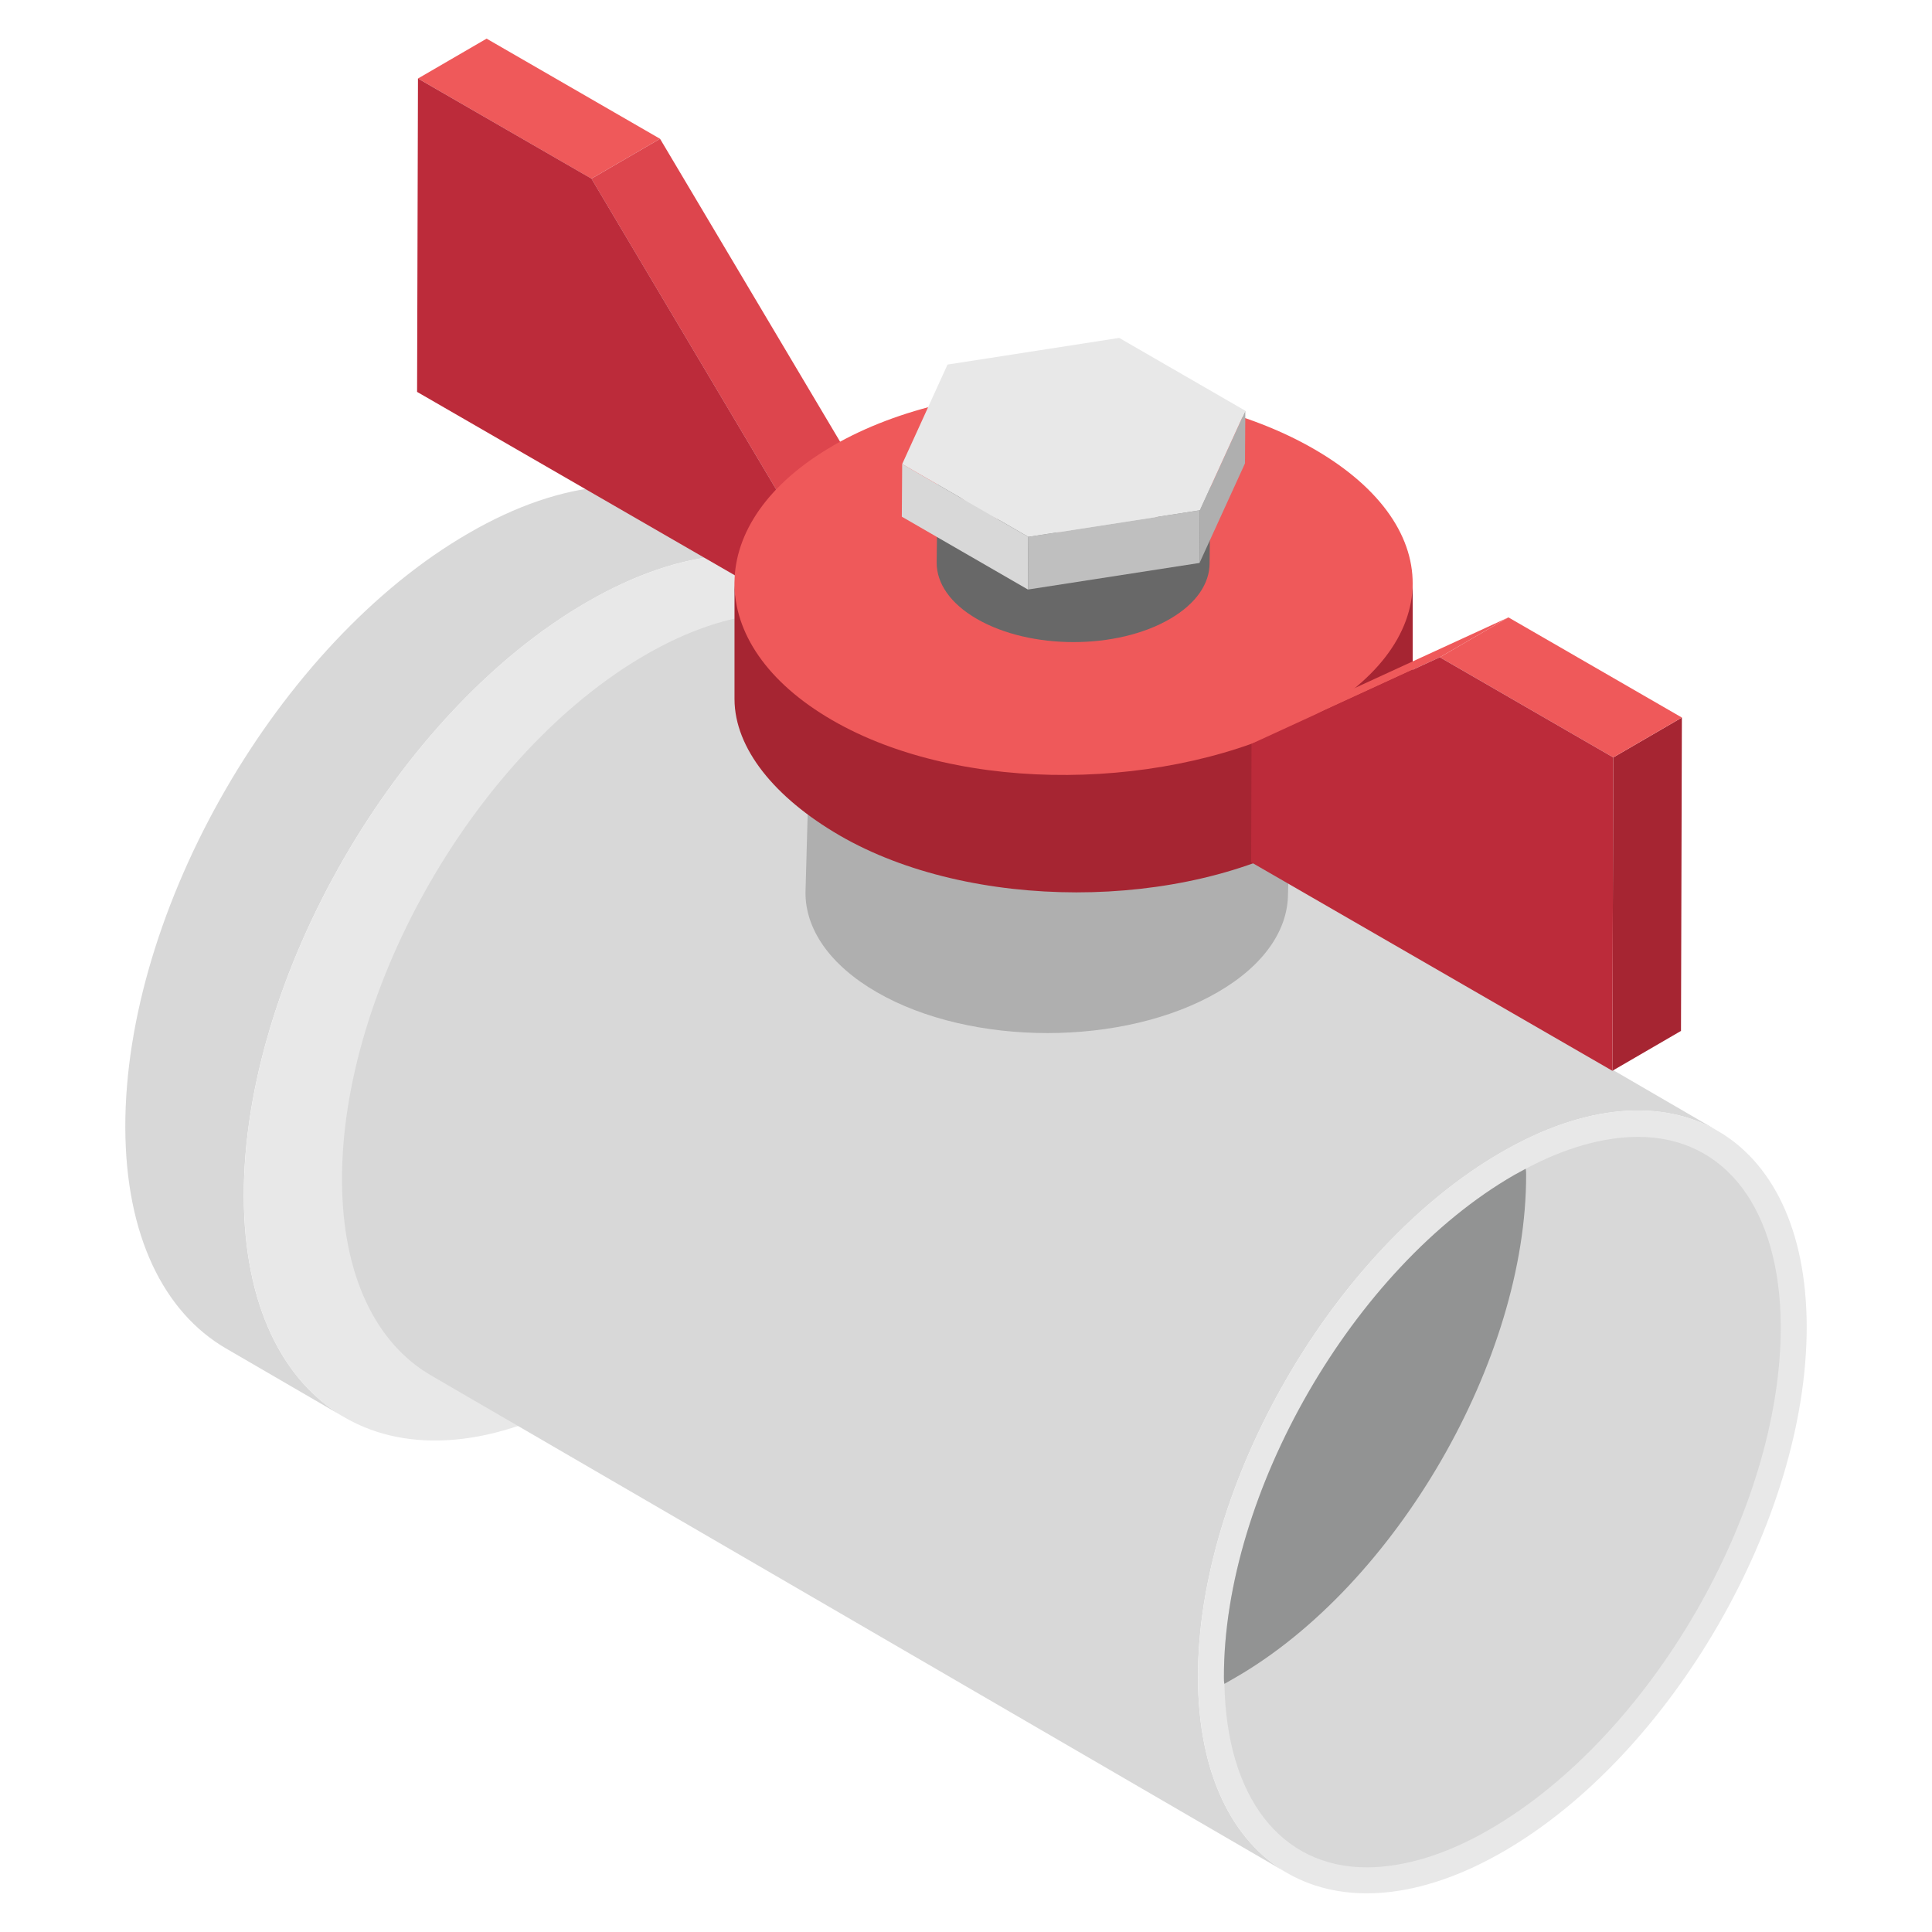
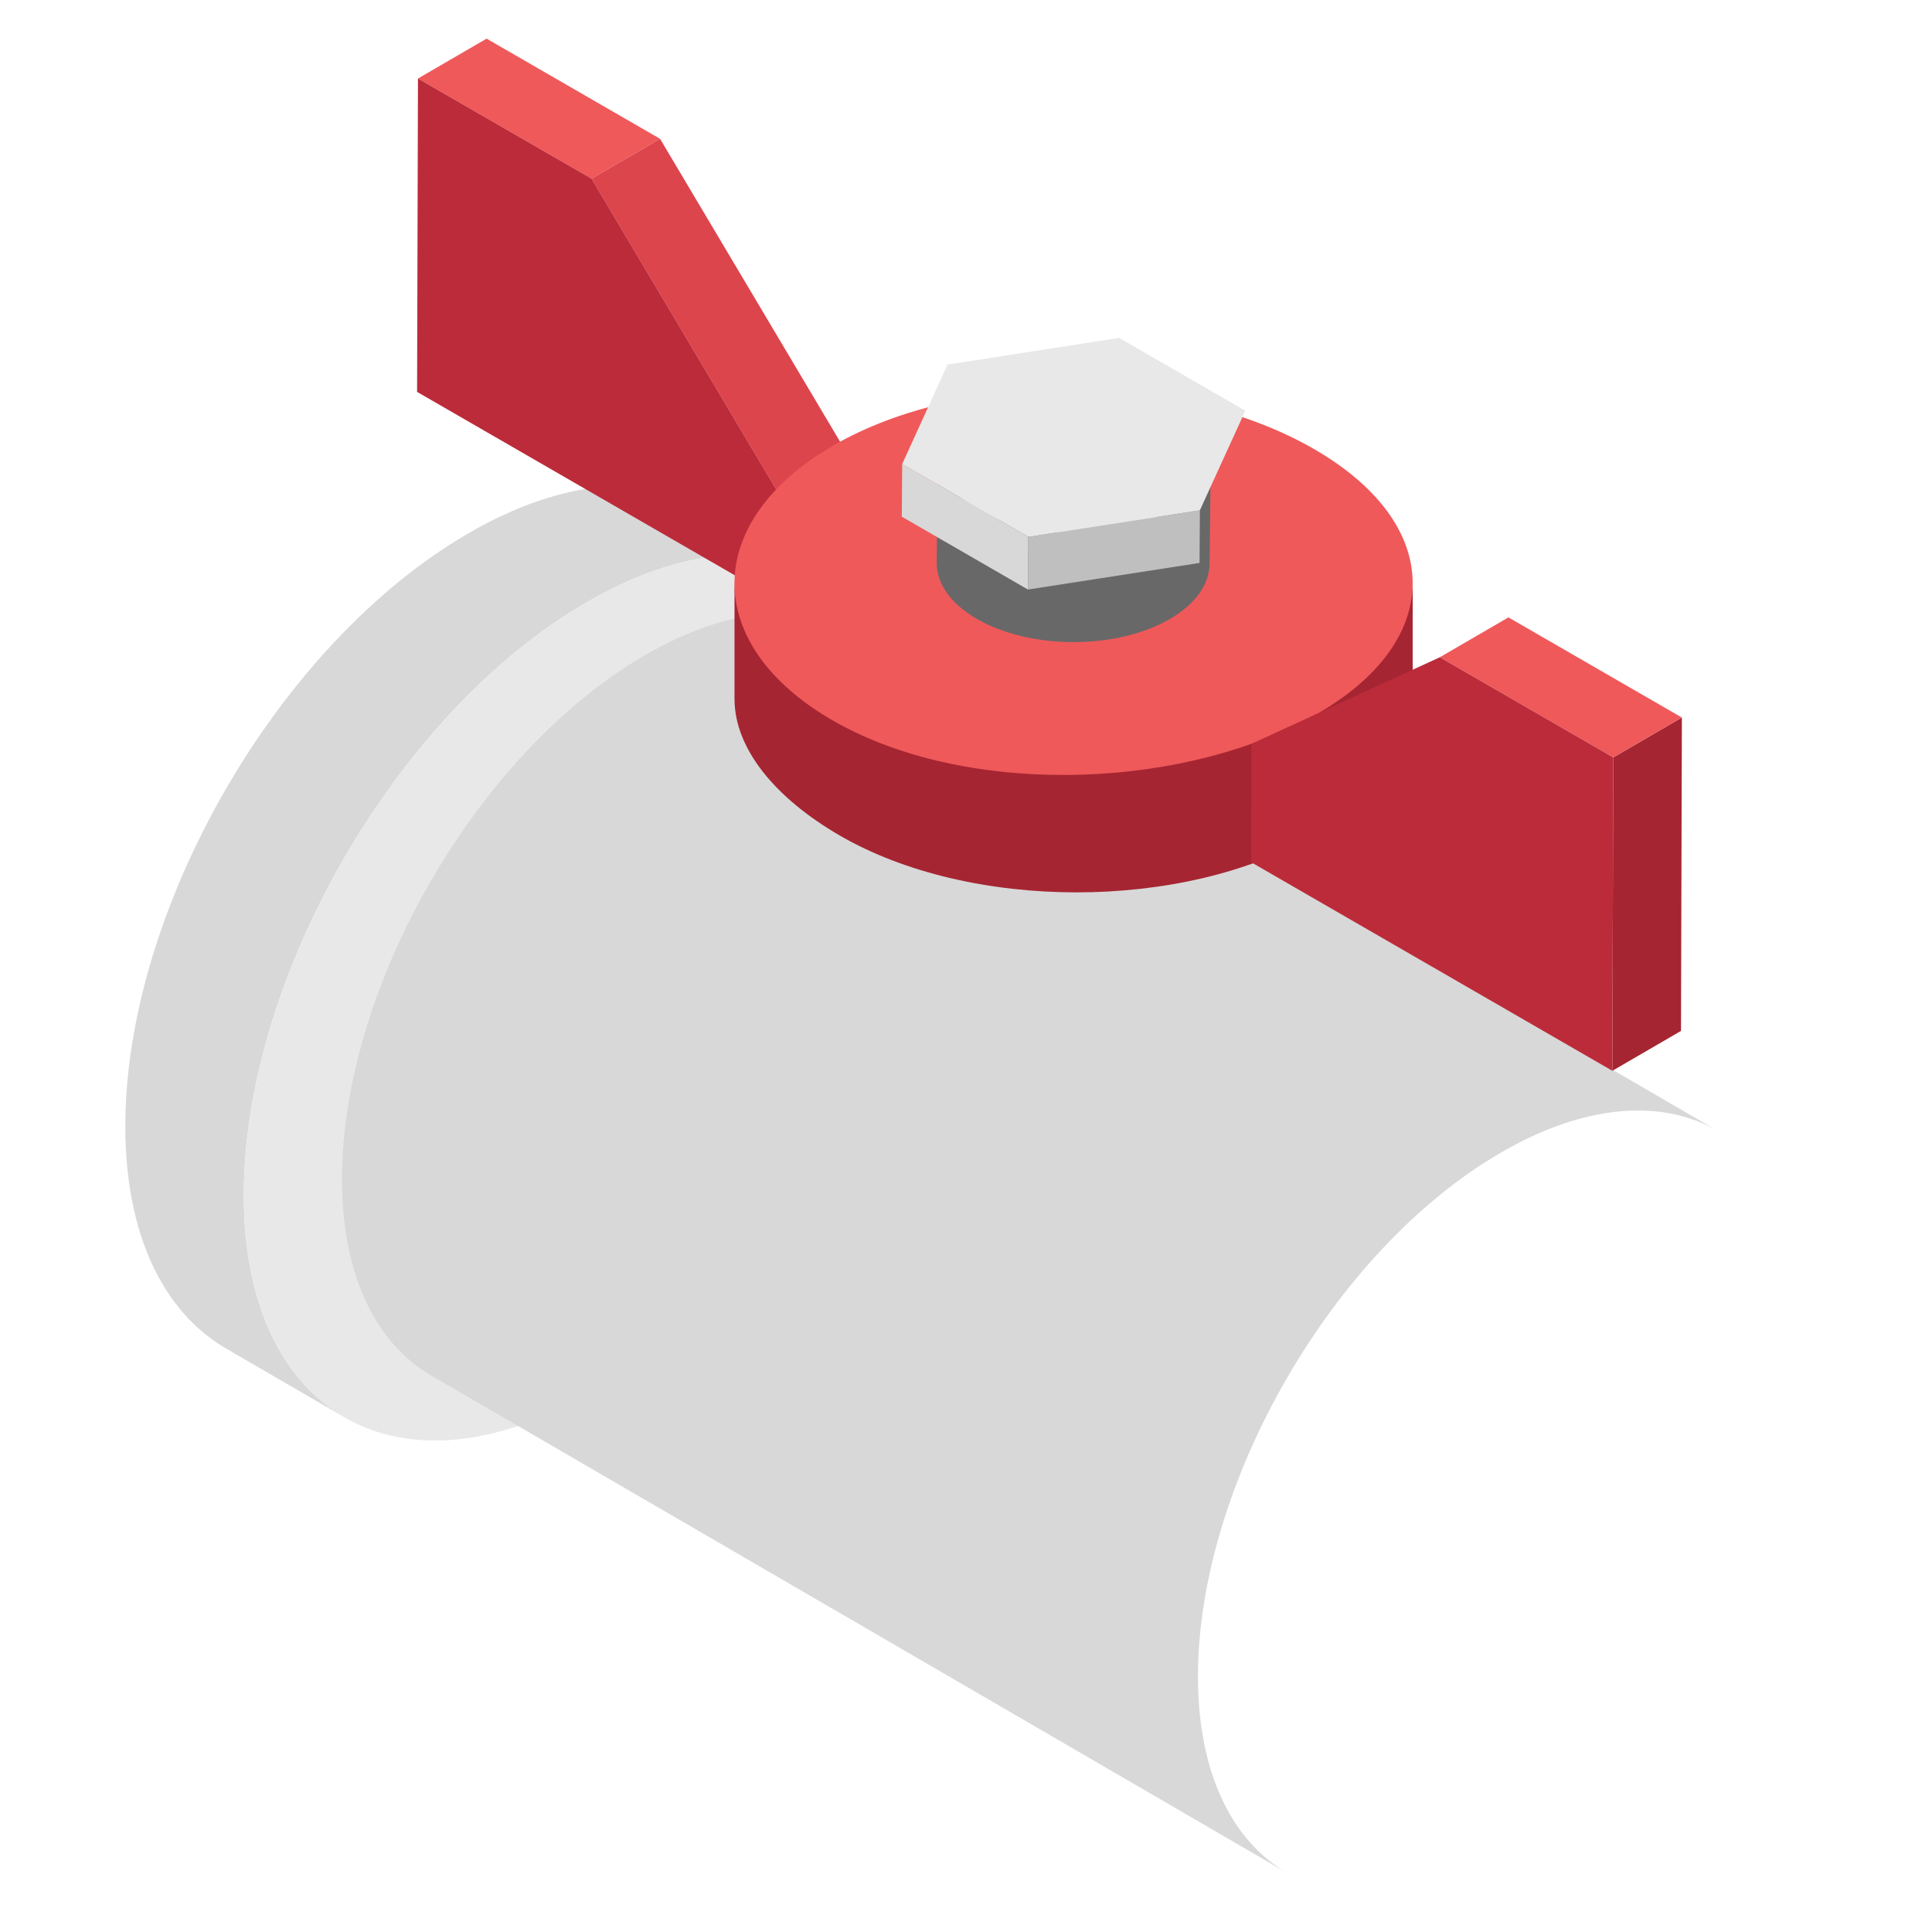
<svg xmlns="http://www.w3.org/2000/svg" id="Layer_1" height="512" viewBox="0 0 50 50" width="512">
  <g>
    <g>
      <g>
        <g>
          <g>
            <g>
              <path d="m3.243 29.177c.007 2.81 1.003 4.787 2.603 5.719l3.066 1.782c-1.6-.932-2.596-2.909-2.603-5.719-.014-5.647 3.962-12.539 8.884-15.377 2.475-1.437 4.723-1.565 6.344-.626l-3.066-1.782c-1.622-.939-3.869-.811-6.344.626-4.915 2.838-8.898 9.73-8.884 15.378z" fill="#d8d8d8" />
            </g>
            <g>
              <path d="m15.192 15.579c-4.918 2.839-8.897 9.731-8.881 15.382.016 5.656 4.021 7.939 8.939 5.099 4.923-2.842 8.901-9.733 8.885-15.39-.016-5.651-4.021-7.934-8.943-5.091z" fill="#e8e8e8" />
            </g>
          </g>
        </g>
        <g>
          <g>
            <g>
              <path d="m8.851 30.54c.006 2.483.886 4.23 2.301 5.054l22.152 12.874c-1.414-.824-2.294-2.571-2.301-5.054-.013-4.991 3.501-11.082 7.851-13.59 2.188-1.27 4.174-1.383 5.607-.553l-22.152-12.874c-1.433-.83-3.42-.716-5.607.553-4.344 2.508-7.864 8.599-7.851 13.59z" fill="#d8d8d8" />
            </g>
            <g>
-               <path d="m38.853 29.82c-4.346 2.509-7.863 8.6-7.849 13.594.014 4.999 3.553 7.016 7.9 4.506 4.351-2.512 7.867-8.602 7.853-13.601-.014-4.995-3.553-7.011-7.904-4.5z" fill="#e8e8e8" />
-               <path d="m46.086 34.321c.013 4.777-3.369 10.609-7.524 13.018-1.11.649-2.219.988-3.193.988-2.219 0-3.627-1.813-3.681-4.749-.013-.054-.013-.108-.013-.163-.013-4.776 3.356-10.609 7.51-13.004.095-.054.203-.108.298-.163 1.015-.541 2.016-.826 2.909-.826 2.26-0 3.68 1.868 3.694 4.899z" fill="#d8d8d8" />
-               <path d="m39.496 30.397c.013 4.776-3.369 10.623-7.524 13.018-.095.054-.19.108-.284.163-.013-.054-.013-.108-.013-.163-.013-4.776 3.356-10.609 7.51-13.004.095-.054.203-.108.298-.163.013.054.013.094.013.149z" fill="#929393" />
+               <path d="m38.853 29.82z" fill="#e8e8e8" />
            </g>
          </g>
        </g>
      </g>
      <g>
        <g>
          <g>
            <g>
              <g>
-                 <path d="m33.476 17.99-.143 5.147c-.003.919-.606 1.837-1.812 2.537-2.434 1.415-6.387 1.415-8.829.004-1.233-.712-1.849-1.645-1.846-2.577l.143-5.147c-.003.932.613 1.865 1.846 2.577 2.443 1.41 6.395 1.41 8.829-.004 1.206-.701 1.809-1.618 1.812-2.537z" fill="#afafaf" />
-               </g>
+                 </g>
              <g>
                <path d="m31.635 15.418c2.443 1.41 2.455 3.7.029 5.11-2.434 1.415-6.387 1.415-8.829.004-2.45-1.415-2.463-3.704-.029-5.119 2.427-1.41 6.379-1.41 8.829.005z" fill="#d8d8d8" />
              </g>
            </g>
          </g>
        </g>
      </g>
      <g>
        <g>
          <g>
            <path d="m15.306 4.624 1.776-1.032-4.489-2.592-1.776 1.032z" fill="#ef595a" />
          </g>
          <g>
            <path d="m20.155 12.782 1.776-1.032-4.849-8.158-1.776 1.032z" fill="#dd454d" />
          </g>
          <g>
            <path d="m20.147 15.543 1.776-1.032.008-2.761-1.776 1.032z" fill="#5e5e5e" />
          </g>
          <g>
            <path d="m10.817 2.032-.023 8.11 9.354 5.4.008-2.761-4.849-8.158z" fill="#bc2b3a" />
          </g>
        </g>
        <g>
          <g>
            <g>
              <g>
                <g>
                  <path d="m19.009 15.022v3.072c.004 1.277 1.042 2.552 2.717 3.525 3.383 1.966 8.874 1.966 12.268.006 1.714-.989 2.569-2.286 2.566-3.581v-3.072c.004 1.295-1.052 2.592-2.765 3.581-3.394 1.96-8.886 1.96-12.268-.006-1.675-.973-2.514-2.248-2.517-3.525z" fill="#a62532" />
                </g>
                <g>
                  <path d="m21.566 11.531c-3.394 1.96-3.412 5.141-.04 7.1 3.383 1.966 8.8 1.831 12.268.006 3.666-1.928 3.696-5.108.04-7.113-3.419-1.875-8.864-1.96-12.269.006z" fill="#ef595a" />
                </g>
              </g>
            </g>
          </g>
        </g>
        <g>
          <g>
-             <path d="m37.262 17.01 1.776-1.032-4.873 2.24-1.776 1.032z" fill="#ef595a" />
-           </g>
+             </g>
          <g>
            <path d="m41.728 27.712 1.776-1.032.023-8.11-1.776 1.032z" fill="#a62532" />
          </g>
          <g>
            <path d="m41.751 19.602 1.776-1.032-4.489-2.592-1.776 1.032z" fill="#ef595a" />
          </g>
          <g>
            <path d="m37.262 17.01-4.873 2.24-.009 3.065 9.348 5.397.023-8.11z" fill="#bc2b3a" />
          </g>
        </g>
      </g>
    </g>
    <g>
      <g>
        <g>
          <g>
            <g>
              <path d="m31.336 11.754-.032 2.829c-.002.52-.343 1.038-1.026 1.435-1.374.799-3.61.8-4.996 0-.696-.402-1.042-.928-1.041-1.455l.032-2.829c-.002.526.345 1.053 1.041 1.455 1.386.8 3.622.799 4.996-0.0.682-.397 1.024-.915 1.026-1.435z" fill="#686868" />
            </g>
            <g>
              <path d="m30.291 10.297c1.386.8 1.393 2.094.019 2.892-1.374.799-3.61.8-4.996 0-1.383-.799-1.388-2.094-.014-2.892 1.374-.799 3.608-.799 4.991 0z" fill="#d8d8d8" />
            </g>
          </g>
        </g>
        <g>
          <g>
            <g>
-               <path d="m32.229 10.63-.009 1.363-1.176 2.576.009-1.363z" fill="#afafaf" />
-             </g>
+               </g>
            <g>
              <path d="m31.053 13.206-.009 1.363-4.44.688.009-1.363z" fill="#bfbfbf" />
            </g>
            <g>
              <path d="m26.612 13.894-.009 1.363-3.264-1.885.009-1.363z" fill="#d8d8d8" />
            </g>
            <g>
              <path d="m32.229 10.63-1.176 2.576-4.44.688-3.264-1.885 1.173-2.574 4.443-.69z" fill="#e8e8e8" />
            </g>
          </g>
        </g>
      </g>
    </g>
  </g>
</svg>